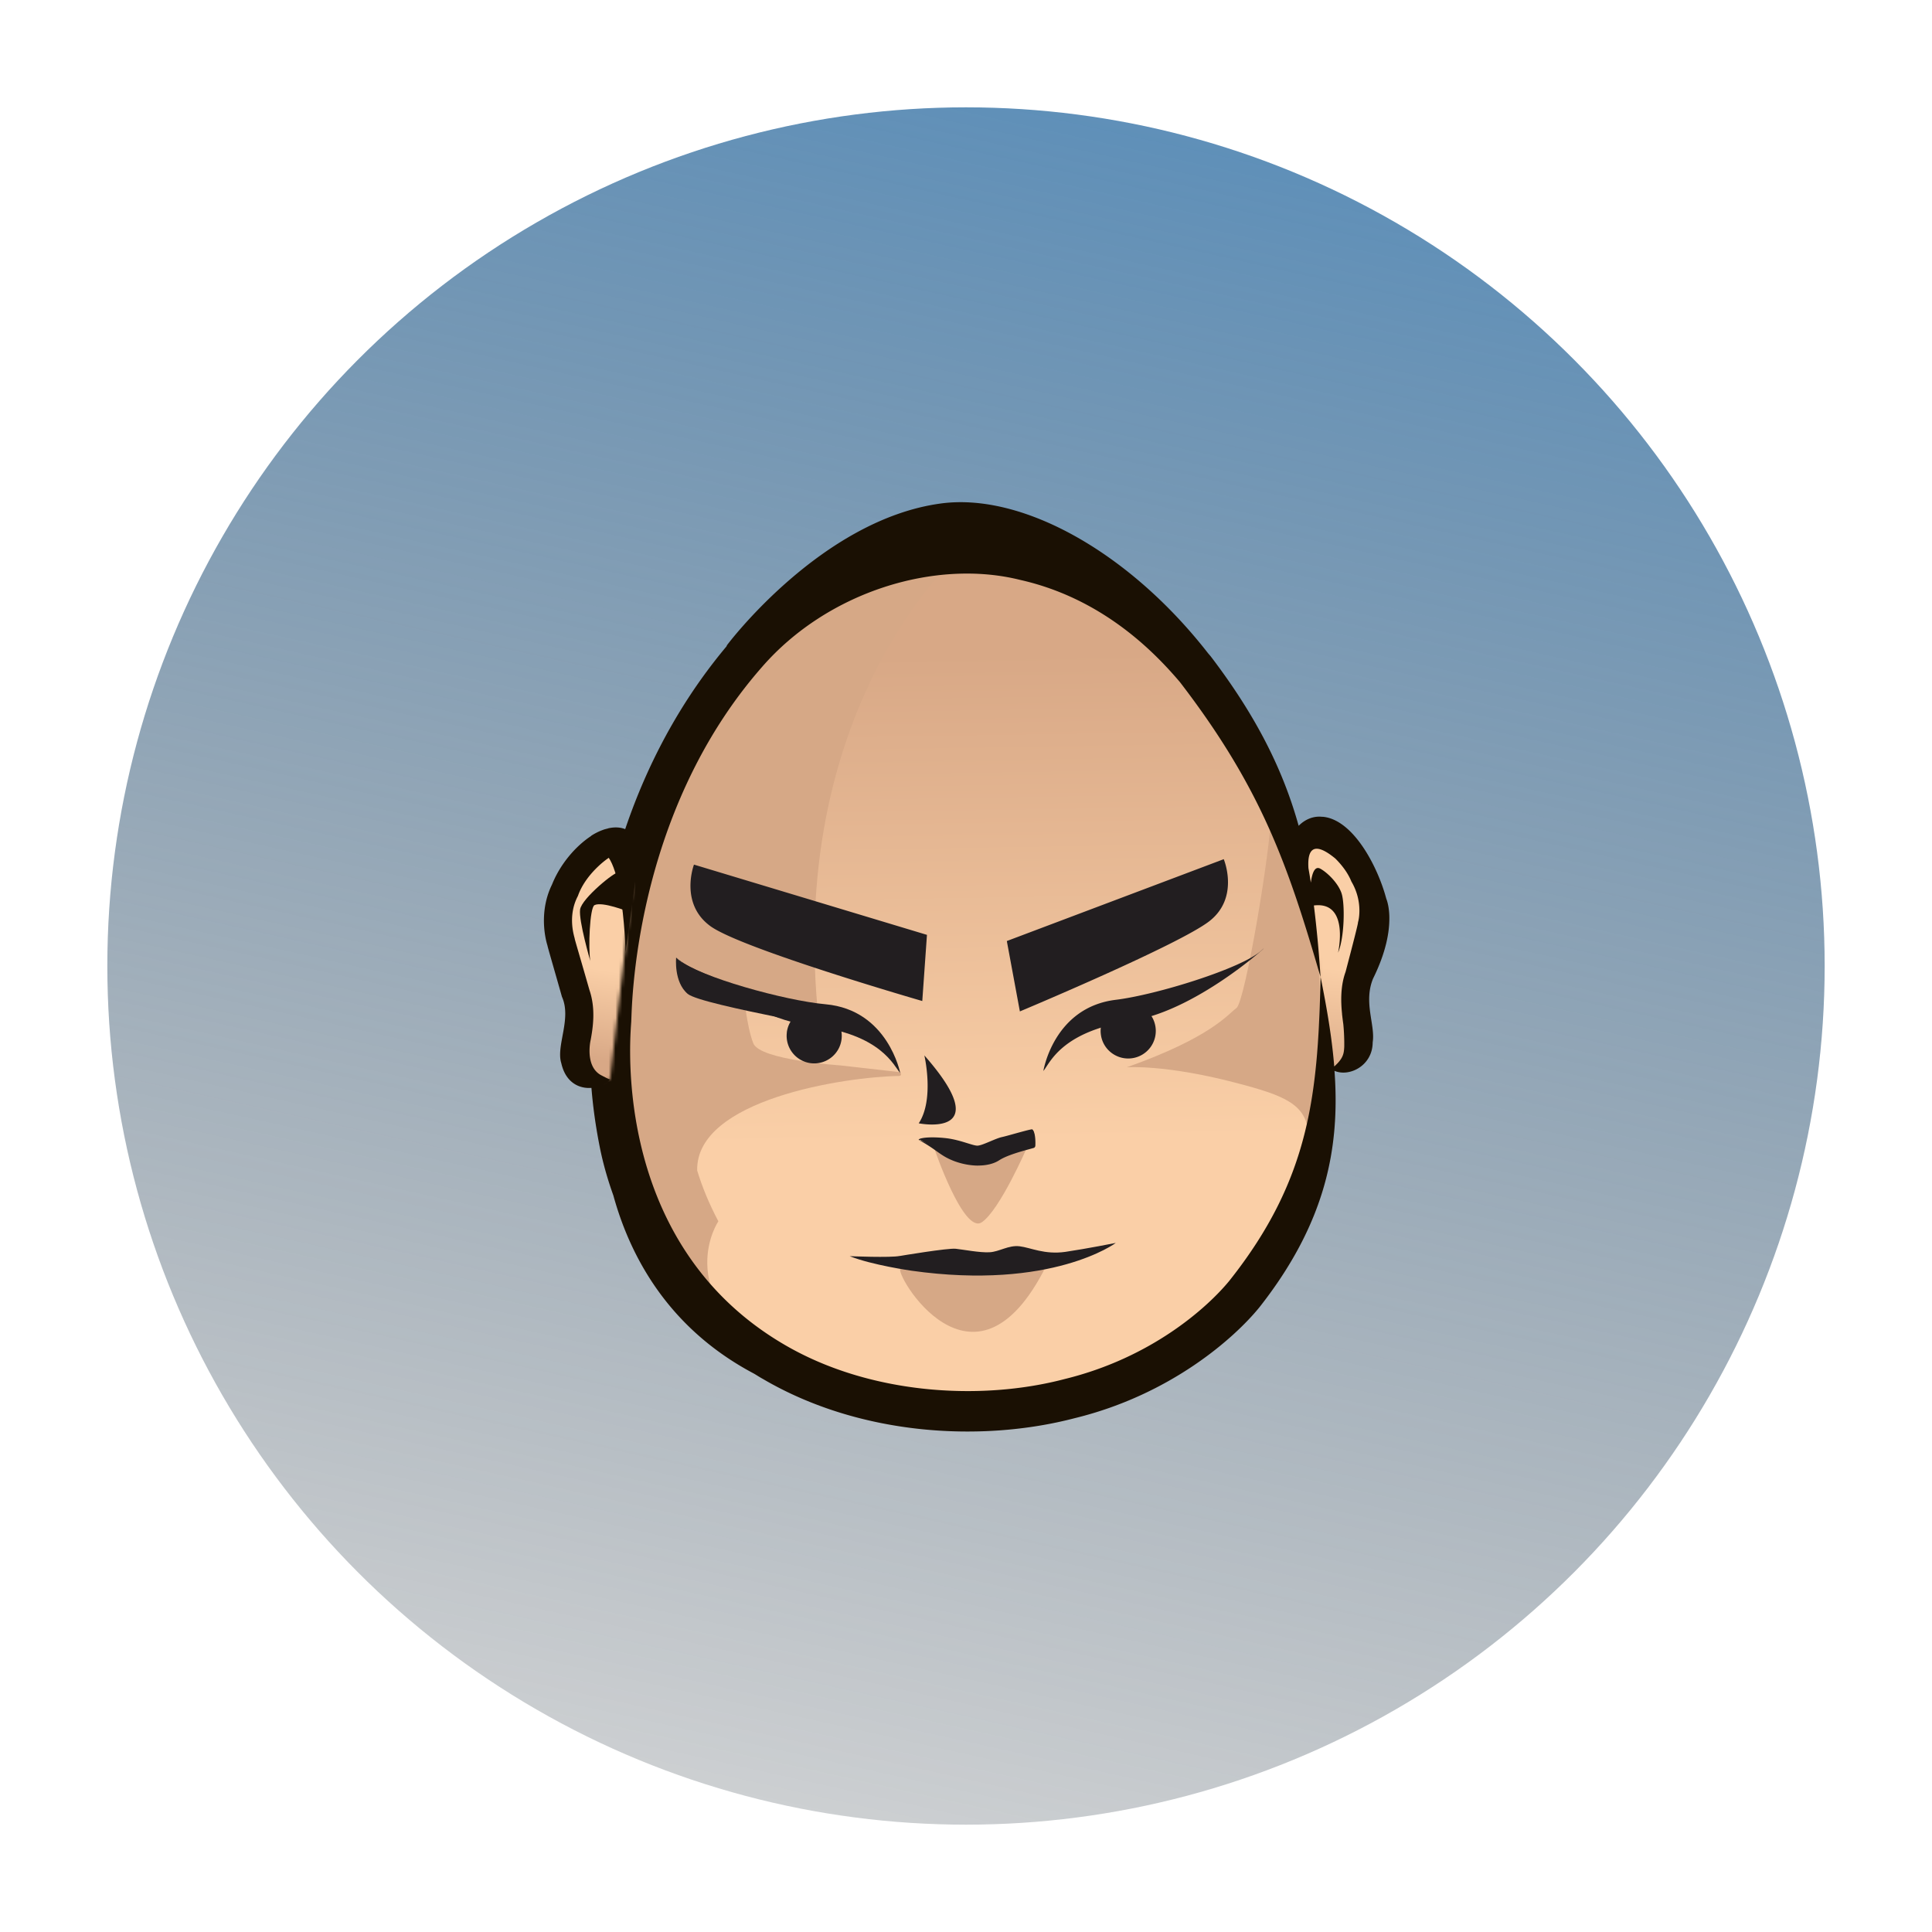
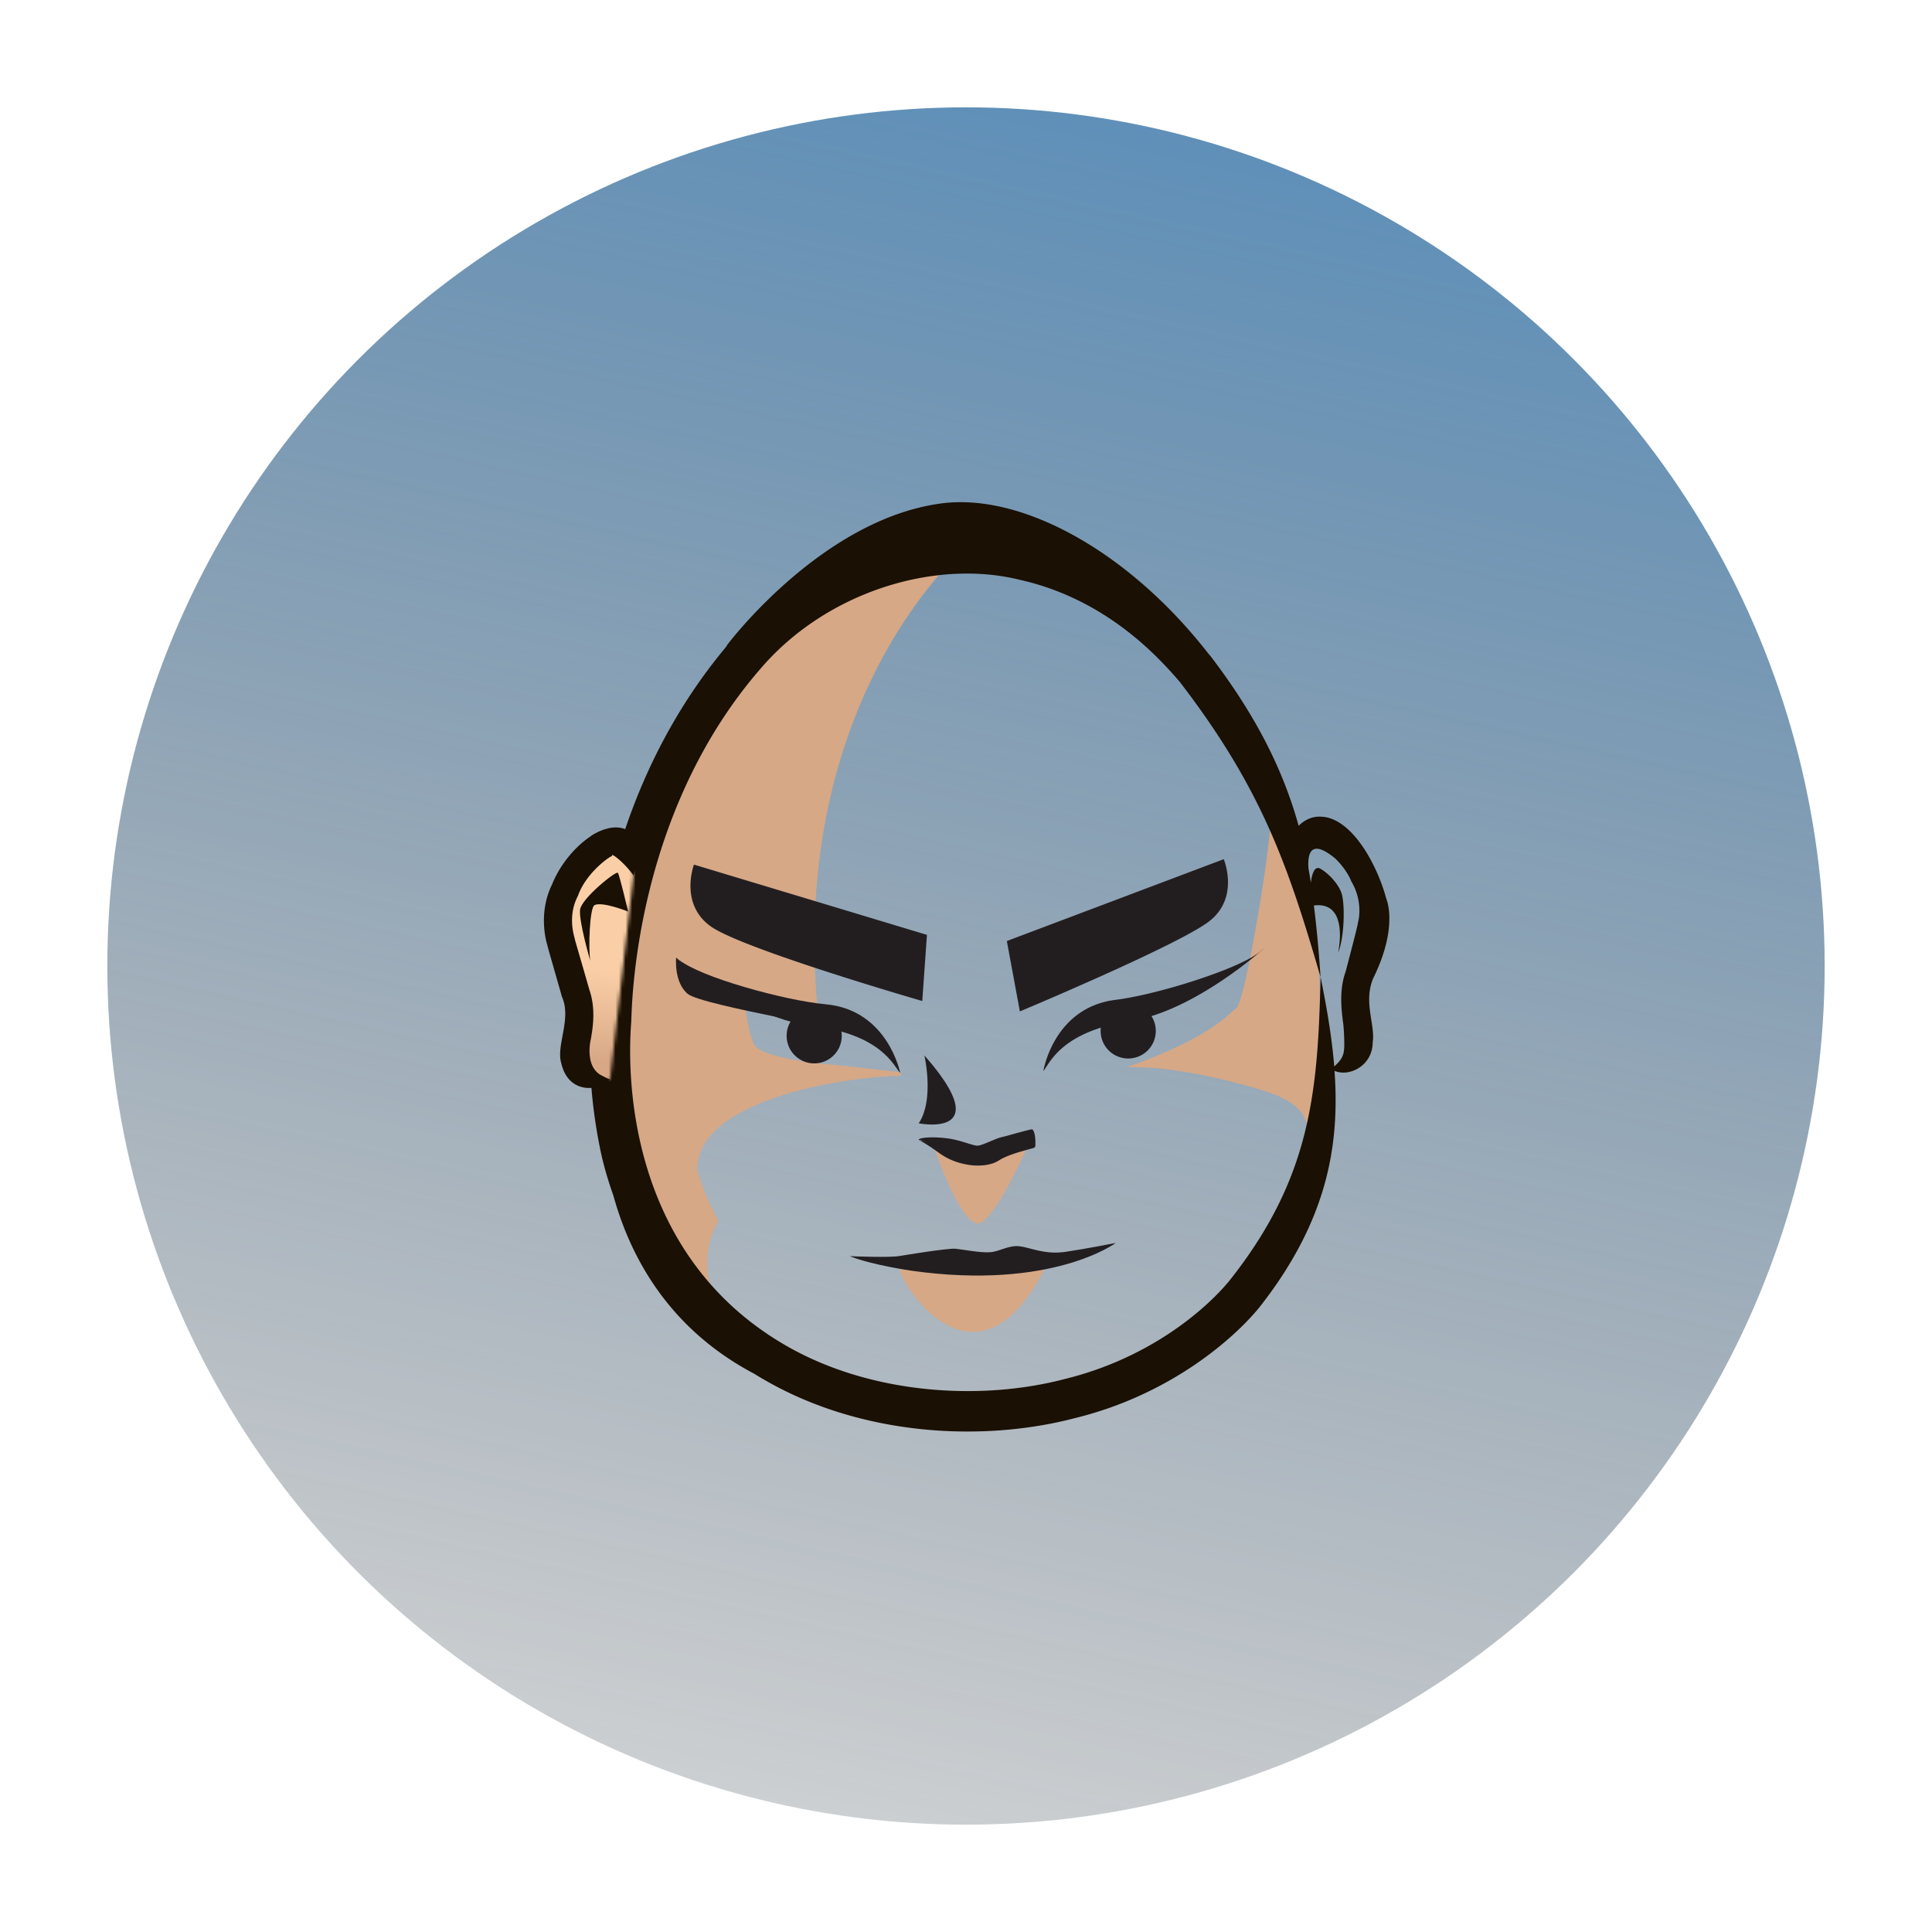
<svg xmlns="http://www.w3.org/2000/svg" width="576" height="576" fill="none">
  <circle cx="288" cy="288" r="256" fill="url(#a)" />
  <g filter="url(#b)">
    <mask id="c" width="24" height="72" x="386" y="247" maskUnits="userSpaceOnUse" style="mask-type:luminance">
      <path fill="#fff" d="m386.509 257.923 10.31 60.835c11.051-.817 8.387-12.285 7.145-18.019-1.241-5.734 6.162-23.511 5.647-31.182-.499-7.655-8.356-19.048-15.29-21.635a4.963 4.963 0 0 0-1.771-.348c-5.299 0-6.041 10.349-6.041 10.349Z" />
    </mask>
    <g mask="url(#c)">
-       <path fill="url(#d)" d="m386.859 244.828-8.654 72.957 31.616 3.745 8.653-72.957-31.615-3.745Z" />
-     </g>
+       </g>
    <mask id="e" width="195" height="258" x="201" y="163" maskUnits="userSpaceOnUse" style="mask-type:luminance">
-       <path fill="#fff" d="M279.19 165.104c-21.664-.106-39.68 49.669-49.792 58.52-10.098 8.866-33.109 109.022-26.206 143.214 6.904 34.177 27.614 39.382 27.614 39.382 74.846 34.026 119.279 1.83 144.849-26.008 12.883-14.04 18.817-37.596 19.453-62.544v-9.153c-.545-21.711-4.875-43.709-11.914-60.79-16.214-39.276-39.195-65.298-63.886-76.463-13.02-5.886-23.451-7.278-30.414-7.278-6.238 0-9.689 1.12-9.689 1.12" />
-     </mask>
+       </mask>
    <g mask="url(#e)">
-       <path fill="url(#f)" d="m395.057 160.902-203.094 3.153 4.341 279.283 203.094-3.153-4.341-279.283Z" />
-     </g>
+       </g>
    <path fill="#D6A886" d="M387.978 355.113c1.71-7.459 2.513-12.86 2.195-16.945-2.407 17.489-4.814 28.458-2.195 16.945Zm3.678-76.144s-12.958-44.435-12.792-35.796c.167 8.623-7.585 55.388-10.234 57.355-2.664 1.952-7.554 8.745-32.7 17.671 0 0 11.445-.908 32.655 4.66 14.578 3.812 20.846 6.354 21.573 15.311 2.573-18.791 5.162-45.101 1.498-59.201Zm-98.963 85.449c5.435-3.677 13.535-22.422 13.535-22.422l-27.674.424s8.72 25.659 14.155 21.983m-24.192 13.784c-2.437.666 21.679 42.65 43.388-.771 0 0-27.068-3.677-43.388.771Zm-.485-57.416c1.09-.015.348-1.119.348-1.119l-17.939-2.028s-23.829-1.558-25.842-6.551c-1.998-5.007-2.907-15.023-2.907-15.023l-1.544.106c.923-.832 1.514-1.256 1.514-1.256l22.072 5.78C235.393 209.072 286.169 165 286.169 165c-89.153 8.155-111.665 118.341-102.506 170.507 9.19 52.136 45.811 69.943 45.811 69.943-29.203-20.924-15.306-41.333-15.306-41.333-2.831-5.356-4.875-10.409-6.313-15.145-.484-21.165 44.054-27.943 60.162-28.185" />
    <path fill="#221E20" d="M273.982 339.623s3.194-.56 7.675-.121c4.497.438 8.236 2.315 9.78 2.269 1.529 0 5.344-2.118 7.252-2.542 1.907-.408 8.159-2.299 9.053-2.299.893-.015.711 4.599.711 4.599s0 .409-.318.514c-1.71.5-7.584 1.892-10.355 3.707-3.285 2.133-8.811 1.876-13.186.197-4.375-1.68-4.647-3.102-10.597-6.324" />
    <path fill="#221E20" d="M291.634 347.505c-2.331 0-4.86-.484-7.131-1.331-2.407-.923-3.603-1.786-5.132-2.86-1.241-.893-2.8-2.012-5.495-3.48.182-.62 3.315-.998 7.797-.544 2.619.257 4.935.983 6.797 1.558 1.287.393 2.286.711 2.907.711.862 0 2.422-.681 3.936-1.316 1.271-.53 2.467-1.029 3.33-1.226.772-.166 2.256-.575 3.815-1.013 2.861-.787 4.754-1.301 5.284-1.316 1.059.892.969 4.175.938 4.826 0 .212-.106.605-.484.726l-1.03.287c-2.422.666-6.948 1.876-9.265 3.389-1.574 1.029-3.754 1.574-6.267 1.574m-13.428-7.928c-2.528 0-4.163.288-4.179.288 2.786 1.043 4.36 2.163 5.617 3.071 1.499 1.059 2.664 1.906 5.026 2.799 4.572 1.74 10.067 1.724 12.974-.182 2.392-1.558 6.949-2.784 9.401-3.449l1.03-.288c.212-1.74.151-4.191-.273-4.614-.545.045-3.028.665-5.223 1.255-1.559.424-3.058.848-3.83 1.014-.817.182-2.059.711-3.24 1.21-1.635.681-3.164 1.332-4.072 1.347-.727 0-1.771-.318-3.088-.726-1.847-.575-4.133-1.286-6.707-1.543a36.069 36.069 0 0 0-3.436-.167m-2.619-24.921s3.058 13.117-1.681 20.243c0 0 23.677 4.766 1.681-20.243Zm24.585-34.1 3.891 20.984s47.355-19.819 56.468-26.885c9.114-7.065 4.315-18.503 4.315-18.503l-64.674 24.404Zm-23.813-1.844-1.393 19.729s-53.834-15.553-63.16-22.316c-9.325-6.778-4.905-18.352-4.905-18.352l69.443 20.939h.015Zm-91.515 21.558s-.076.166-.197.499c-.636 1.634-3.482 12.799-5.177 20.621 0 0 2.119 4.962 2.498 4.312.378-.636 1.574-2.965 1.514-3.601m161.002-16.004a8.21 8.21 0 0 1-6.858 9.38c-4.481.696-8.69-2.36-9.386-6.839-.712-4.493 2.361-8.684 6.858-9.395 4.481-.711 8.689 2.36 9.386 6.854Z" />
    <path fill="#221E20" d="M311.072 319.271s3.043-18.942 21.603-21.196c12.218-1.498 37.409-9.365 43.207-14.539 5.798-5.19-17.864 17.701-38.725 20.833-20.862 3.147-24.162 12.693-26.085 14.917m-76.481-11.48c-.561 4.493 2.634 8.593 7.13 9.168 4.511.56 8.614-2.632 9.174-7.126a8.212 8.212 0 0 0-7.145-9.168c-4.512-.575-8.614 2.632-9.175 7.141" />
    <path fill="#221E20" d="M268.396 319.939s-3.634-18.851-22.254-20.531c-12.263-1.104-37.681-8.2-43.631-13.192-5.949-4.993 18.394 17.126 39.346 19.607 20.937 2.497 24.556 11.922 26.554 14.101" />
    <path fill="#221E20" d="M201.588 285.488s-.757 7.277 3.436 10.818c4.194 3.54 52.654 11.301 56.529 13.692 3.86 2.375-6.661-5.598-6.661-5.598s-46.658-11.998-53.304-18.897m66.702 88.948s14.276-2.406 16.653-2.149c2.376.258 7.13 1.196 10.052 1.044 2.922-.136 5.662-2.178 8.977-1.785 3.316.393 7.418 2.557 13.671 1.664 6.252-.923 15.017-2.663 15.017-2.663s-19.014 14.192-60.858 8.291c0 0-11.869-1.694-18.469-4.342 0 0 12.247.515 14.957-.075" />
    <path fill="#1A1003" d="M409.354 291.768c3.951-7.989 4.89-14.025 4.859-18.035 0-.287 0-.544-.015-.877-.136-3.223-.893-4.902-.893-4.902-2.483-9.41-9.674-23.36-18.696-24.419-.031 0-.061 0-.091-.015h-.303c-3.497-.378-5.95 1.574-7.04 2.678-4.496-16.113-12.202-32.135-26.25-50.562-.228-.272-.5-.575-.742-.862-23.466-30.123-55.378-47.915-79.601-44.677-35.833 4.781-63.84 42.256-63.84 42.256l-.152.363c-42.419 50.638-39.785 112.38-40.421 111.125.318-.061-1.922 14.721 2.498 37.399.894 4.721 2.286 9.85 4.194 15.16 5.026 18.276 16.456 39.684 41.995 53.164.863.515 1.711 1.075 2.604 1.559 28.825 16.899 65.067 18.987 92.983 11.679 28.552-6.974 47.567-23.858 55.03-33.042 19.908-25.311 24.056-47.718 22.39-70.503 4.406 1.907 11.37-1.512 11.385-8.517.817-5.159-2.801-11.877.106-18.972Zm-4.496-16.794c.181-.045-1.575 6.717-3.694 14.781-1.514 4.146-1.439 8.745-1.045 12.527v.167c0 .075.015.136.03.212.106.938.212 1.8.333 2.602.364 3.616.288 6.657.288 6.838-.106 2.043-.303 3.45-2.982 5.855-.712-8.775-2.241-17.595-4.073-26.673-.817 34.389-2.846 59.928-27.265 90.64-6.6 8.003-23.177 22.876-48.959 29.2-25.221 6.657-58.512 4.614-83.915-10.394-53.516-31.469-45.114-96.495-45.371-96.434.227-2.588.136-61.214 39.013-105.482 19.574-22.482 51.684-32.225 76.89-25.932 25.328 5.674 40.906 22.543 47.657 30.456 24.283 31.59 32.231 54.556 41.935 87.946-.484-7.473-1.135-14.478-1.983-21.332 10.749-1.331 7.206 14.085 7.206 14.085 1.938-4.538 2.074-14.524 1.06-17.655-1.014-3.147-4.345-6.309-6.358-7.399-1.666-.907-2.453 1.422-2.816 4.161a190.1 190.1 0 0 0-.712-4.282c-.303-4.508.742-8.896 8.009-2.905 1.847 1.831 3.709 4.176 4.799 6.869 3.588 6.067 2.104 11.831 1.953 12.164" />
    <mask id="g" width="23" height="73" x="166" y="250" maskUnits="userSpaceOnUse" style="mask-type:luminance">
      <path fill="#fff" d="M180.756 251.264c-6.857 2.784-14.351 14.434-14.609 22.104-.272 7.686 7.691 25.221 6.631 31.015-1.059 5.75-5.51 20.032 9.084 17.49l7.024-60.85s-1.045-10.152-6.237-10.152c-.575 0-1.211.121-1.893.409" />
    </mask>
    <g mask="url(#g)">
      <path fill="url(#h)" d="m166.433 247.347-11.839 75.298 33.724 5.295 11.839-75.297-33.724-5.296Z" />
    </g>
-     <path fill="#1A1003" d="M186.494 283.809s-.817-38.414-11.308-28.534c0 0 6.01-6.067 9.582-3.752 3.573 2.314 4.073 6.354 4.073 6.354s.923 1.331.938 1.906c0 .575-3.27 24.041-3.27 24.041" />
    <path fill="#1A1003" d="M176.018 286.594s-3.527-12.089-3.073-15.432c.469-3.344 10.734-11.62 11.263-10.939.515.696 3.059 11.544 3.059 11.544s-7.752-3.102-10.038-1.906c-1.407.726-1.892 12.844-1.226 16.733" />
    <path fill="#1A1003" d="M189.28 250.979c.802-.499.893-1.376-1.423-2.995-1.983-1.392-4.194-1.483-6.162-1.105h-.045c-.197.031-.394.121-.591.167-.439.106-.862.212-1.256.363-.257.091-.515.197-.787.302-1.65.696-2.786 1.483-2.786 1.483l.03.03c-4.526 2.951-9.189 8.261-11.672 14.464-4.602 9.35-1.196 18.715-1.377 18.155-.091 0 2.18 7.716 4.329 15.341 2.953 6.536-1.831 14.645-.196 19.789 2.134 9.532 11.596 8.291 14.533 4.887-.484-.197-.863-.393-1.272-.59a10.821 10.821 0 0 0-.847-.423c-.106-.061-.182-.106-.273-.152-5.268-2.511-3.406-10.56-3.406-10.56v.03c.742-3.979 1.544-9.531-.364-15.069-2.392-8.411-4.435-15.205-4.375-15.265 0-.303-2.316-6.536.954-12.709 2.483-7.141 9.946-12.118 10.219-11.906-.621-1.286 3.512 1.8 6.373 5.809.651-2.496 2.528-6.732.394-10.046Z" />
  </g>
  <defs>
    <linearGradient id="a" x1="324.5" x2="506.5" y1="688" y2="-129" gradientUnits="userSpaceOnUse">
      <stop stop-color="#262626" stop-opacity=".1" />
      <stop offset="1" stop-color="#3889CD" />
    </linearGradient>
    <linearGradient id="d" x1="391.921" x2="387.832" y1="288.033" y2="322.55" gradientUnits="userSpaceOnUse">
      <stop stop-color="#FACFA7" />
      <stop offset="1" stop-color="#D8A886" />
    </linearGradient>
    <linearGradient id="f" x1="293.504" x2="291.249" y1="340.236" y2="195.018" gradientUnits="userSpaceOnUse">
      <stop stop-color="#FACFA7" />
      <stop offset="1" stop-color="#D8A886" />
    </linearGradient>
    <linearGradient id="h" x1="172.844" x2="168.655" y1="288.014" y2="314.69" gradientUnits="userSpaceOnUse">
      <stop stop-color="#FACFA7" />
      <stop offset="1" stop-color="#D8A886" />
    </linearGradient>
    <filter id="b" width="284.047" height="309.07" x="146.167" y="133.719" color-interpolation-filters="sRGB" filterUnits="userSpaceOnUse">
      <feFlood flood-opacity="0" result="BackgroundImageFix" />
      <feColorMatrix in="SourceAlpha" result="hardAlpha" values="0 0 0 0 0 0 0 0 0 0 0 0 0 0 0 0 0 0 127 0" />
      <feOffset />
      <feGaussianBlur stdDeviation="8" />
      <feColorMatrix values="0 0 0 0 0.949 0 0 0 0 0.949 0 0 0 0 0.949 0 0 0 0.45 0" />
      <feBlend in2="BackgroundImageFix" result="effect1_dropShadow_3116_114320" />
      <feBlend in="SourceGraphic" in2="effect1_dropShadow_3116_114320" result="shape" />
    </filter>
  </defs>
</svg>